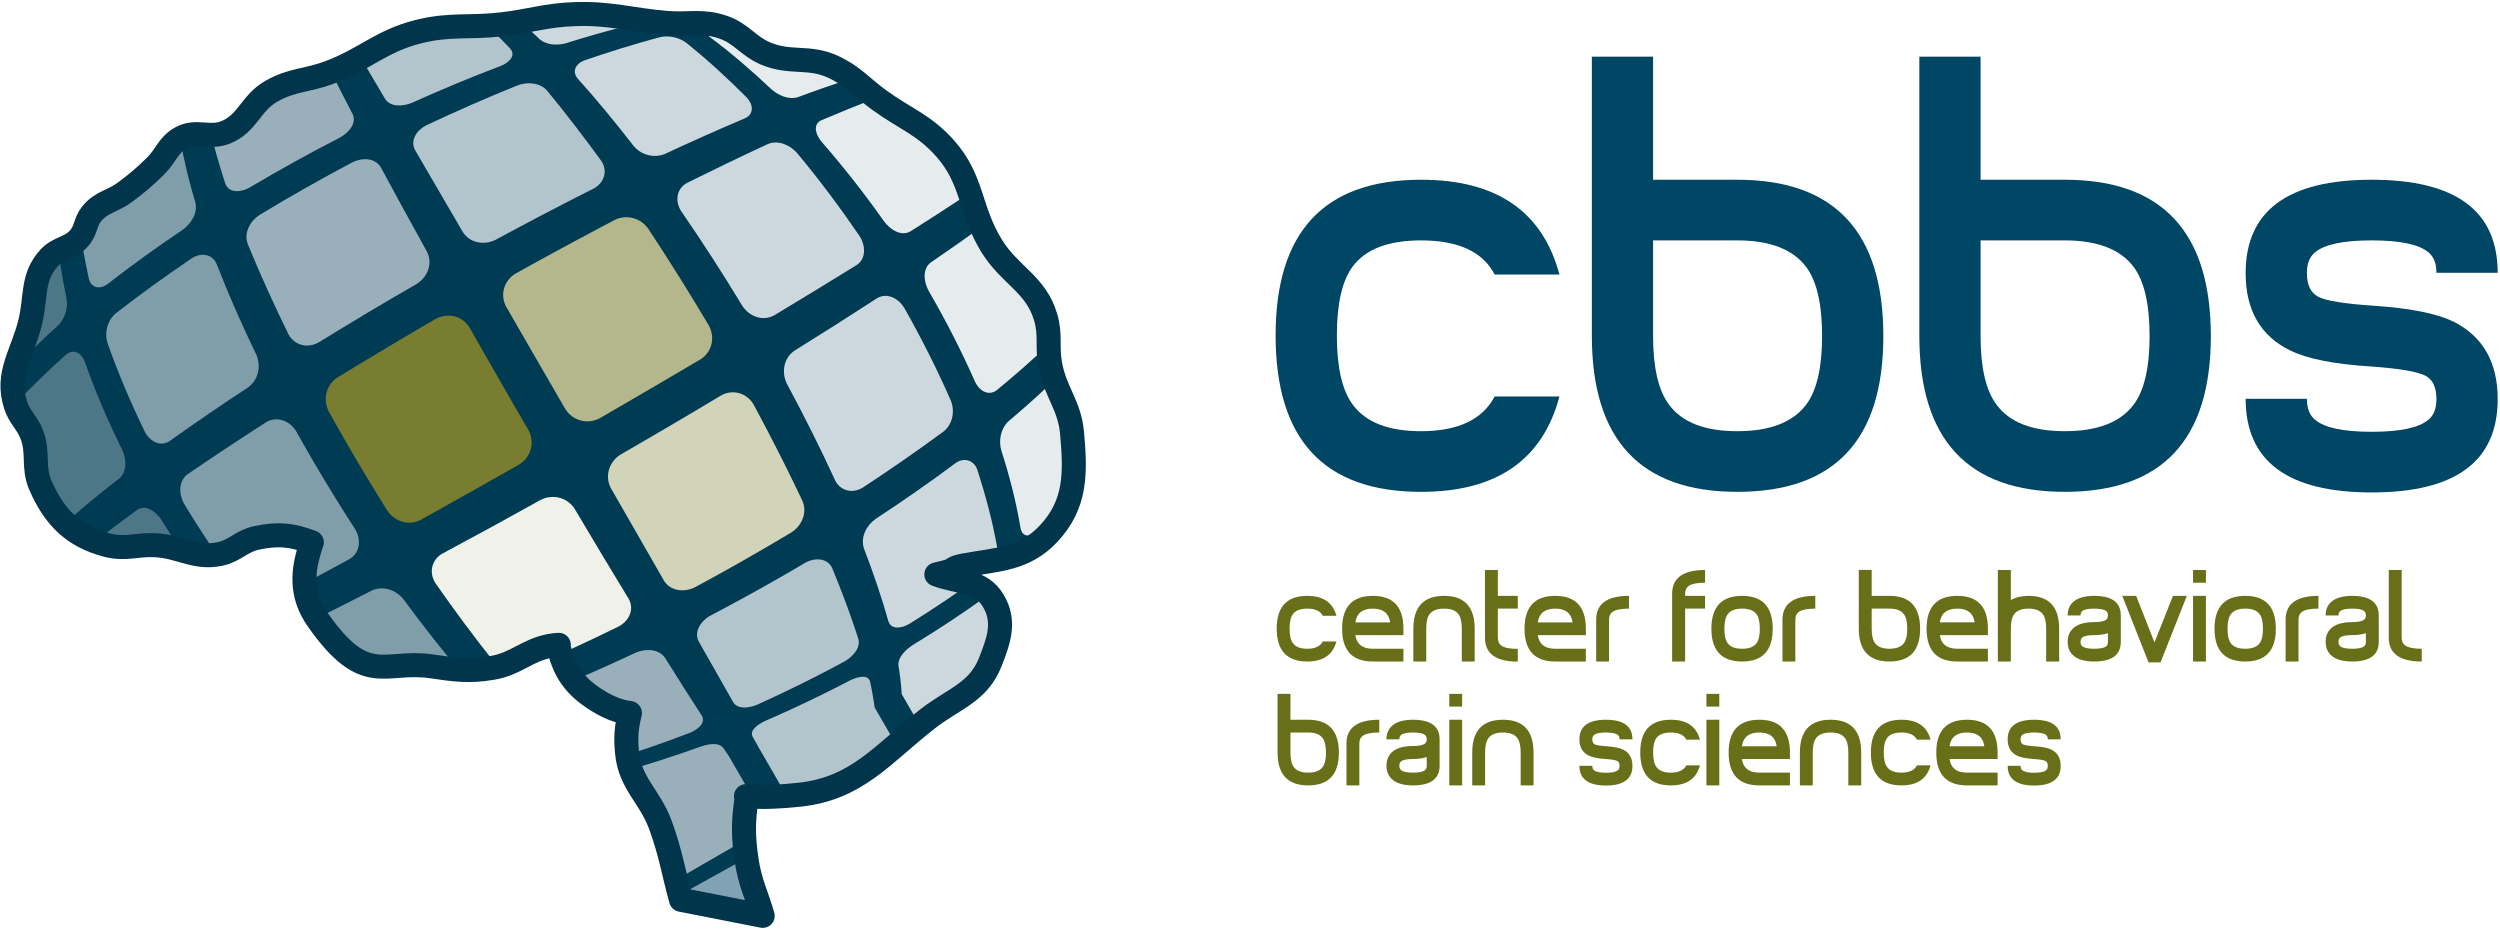
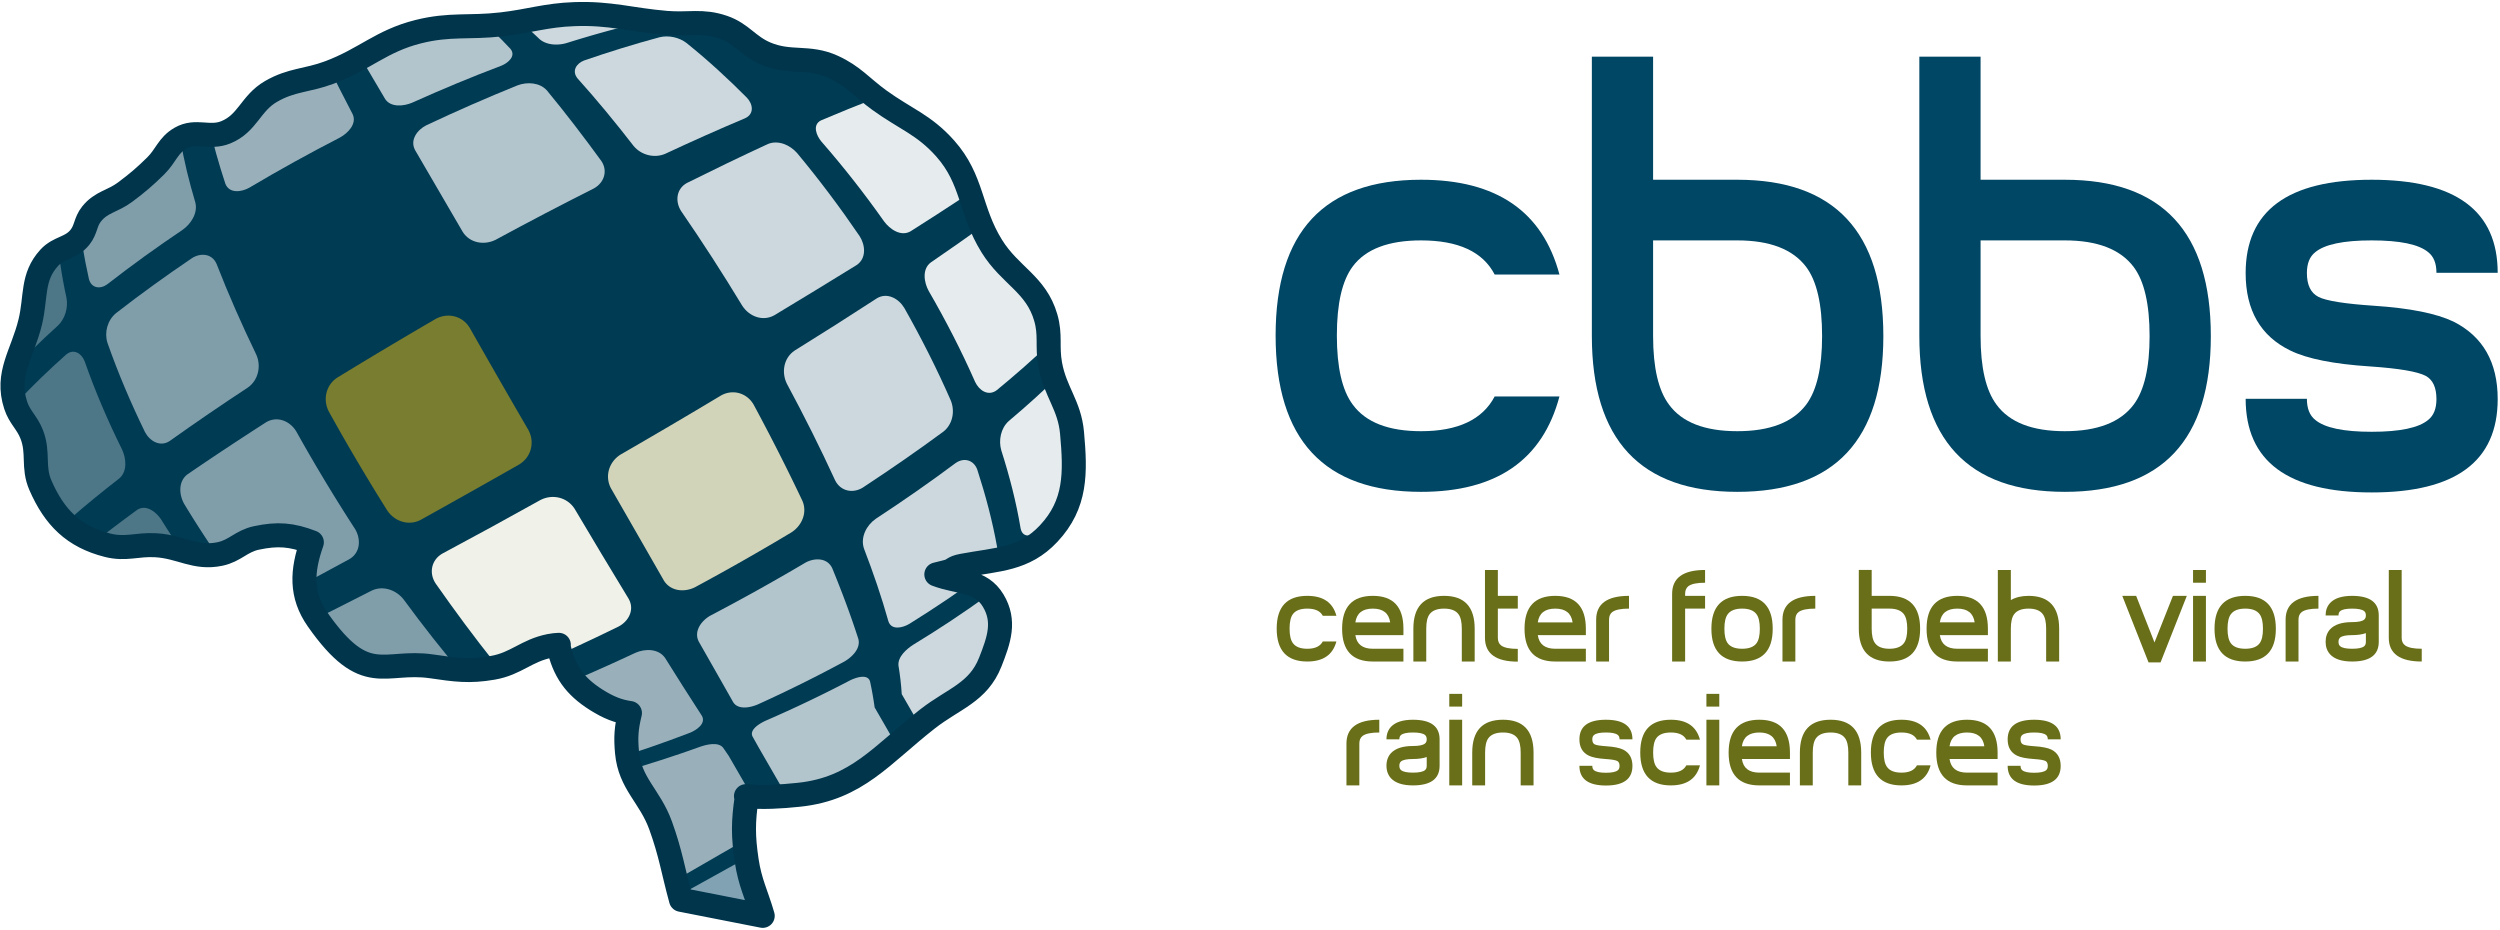
<svg xmlns="http://www.w3.org/2000/svg" viewBox="0 0 842.667 313.333">
  <defs>
    <clipPath clipPathUnits="userSpaceOnUse" id="a">
      <path d="M1885.82 337.359l1.73-3.839c-9.05-61.192-9.05-97.415 0-158.606 8.33-56.297 24.75-85.504 40.58-140.168L1721.57 75.32c-20.14 73.368-25.71 116.598-51.64 188.118-27 74.429-77.65 105.582-84.84 184.429-3.54 38.785-1.84 61.75 7.37 99.594-28.97 3.984-54.14 13.828-84.83 33.195-55.02 34.719-81.88 72.949-95.9 136.477l.96 2.722c-7.31-.304-14.95-1.105-23.1-2.722-58.96-11.699-84.63-45.028-143.85-55.328-59.54-10.356-95.11-5.028-154.92 3.687-119.972 17.485-165.988-55.328-287.629 117.942-43.957 62.609-40.238 123.433-14.836 195.589-51.183 19.672-86.527 22.467-140.167 11.063-38.434-8.168-53.754-32.512-92.211-40.57-62.524-13.11-98.524 18.441-162.297 22.129-47.399 2.738-75.719-11.711-121.723 0-85.902 21.867-134.137 70.025-169.676 151.235-20.48 46.8-3.523 81.52-22.133 129.1-11.96 30.58-30.363 42.56-40.574 73.77-25.883 79.12 17.336 129.32 36.887 210.25 15.5 64.16 3.453 113.55 47.949 162.29 24.481 26.82 54.688 23.37 77.465 51.64 16.137 20.05 13.504 38.87 29.504 59.02 24.566 30.94 53.226 31.64 84.84 55.33 31.84 23.86 49.101 38.49 77.461 66.39 26.136 25.73 30.922 51.79 62.703 70.09 38.969 22.43 72.699-2.2 114.347 14.75 55.661 22.65 62.352 73.15 114.344 103.28 52.352 30.34 90.895 26.7 147.547 47.95 90.399 33.92 131.332 79.85 224.999 103.28 79.86 19.98 128.48 9.01 210.25 18.44 72.15 8.33 111.84 23.26 184.43 25.83 90.99 3.21 141.66-14.52 232.38-22.13 56.07-4.71 90.67 7.31 143.86-11.07 46.4-16.04 61.8-47.13 106.96-66.39 62.03-26.46 108.3-5.27 169.68-33.2 51.6-23.48 72.13-51.57 118.03-84.84 65-47.11 112.61-61.76 165.99-121.72 71.03-79.78 61.68-156.4 118.03-247.14 46.6-75.03 111.94-95.89 136.48-180.74 12.84-44.41 2.86-72.53 11.07-118.03 12.59-69.85 48.97-102.68 55.33-173.37 9.12-101.48 10.61-180.12-59.02-254.51-61.91-66.127-128.57-64.58-217.63-81.146-28.14-5.234-19.25-11.027-43.72-16.496l-22.67-5.633c57.8-21.844 112.18-13.34 143.85-66.395 31.01-51.937 14.76-98.628-7.38-154.921-30.56-77.723-92.79-92.438-158.6-143.856-115.88-90.531-178.38-176.265-324.6-191.805-48.09-5.113-92.82-7.515-134.52-3.539z" />
    </clipPath>
  </defs>
  <path d="M251.443 268.352l.23.512c-1.206 8.159-1.206 12.989 0 21.147 1.111 7.507 3.3 11.401 5.411 18.69l-27.541-5.41c-2.686-9.783-3.428-15.547-6.886-25.083-3.6-9.924-10.353-14.077-11.312-24.59-.472-5.172-.245-8.234.983-13.28-3.863-.53-7.219-1.843-11.31-4.425-7.337-4.63-10.918-9.727-12.787-18.197l.128-.363c-.975.04-1.994.147-3.08.363-7.862 1.56-11.284 6.003-19.18 7.377-7.939 1.38-12.682.67-20.656-.492-15.997-2.331-22.132 7.377-38.35-15.726-5.862-8.347-5.366-16.457-1.979-26.078-6.824-2.623-11.537-2.996-18.689-1.475-5.124 1.089-7.167 4.335-12.295 5.41-8.336 1.747-13.136-2.46-21.64-2.951-6.32-.365-10.095 1.561-16.23 0-11.453-2.916-17.884-9.337-22.623-20.165-2.73-6.24-.47-10.87-2.95-17.213-1.595-4.078-4.049-5.675-5.41-9.836-3.451-10.55 2.311-17.243 4.918-28.034 2.066-8.554.46-15.14 6.393-21.638 3.264-3.576 7.292-3.116 10.329-6.886 2.151-2.673 1.8-5.182 3.934-7.869 3.275-4.125 7.096-4.219 11.312-7.377 4.245-3.182 6.546-5.132 10.328-8.852 3.484-3.431 4.123-6.906 8.36-9.346 5.196-2.99 9.693.294 15.246-1.966 7.422-3.02 8.314-9.754 15.246-13.771 6.98-4.045 12.12-3.56 19.673-6.393 12.053-4.523 17.511-10.647 30-13.771 10.648-2.664 17.13-1.201 28.033-2.459 9.62-1.11 14.912-3.101 24.591-3.444 12.132-.428 18.888 1.936 30.984 2.951 7.476.628 12.09-.975 19.181 1.476 6.187 2.139 8.24 6.284 14.262 8.852 8.27 3.528 14.44.703 22.624 4.427 6.88 3.13 9.617 6.876 15.737 11.312 8.667 6.281 15.015 8.234 22.132 16.229 9.47 10.637 8.224 20.853 15.737 32.952 6.214 10.004 14.926 12.785 18.198 24.099 1.712 5.921.381 9.67 1.476 15.737 1.678 9.313 6.529 13.69 7.377 23.116 1.216 13.53 1.415 24.016-7.87 33.935-8.254 8.817-17.142 8.61-29.017 10.82-3.752.697-2.566 1.47-5.829 2.199l-3.023.75c7.707 2.913 14.958 1.78 19.18 8.853 4.135 6.925 1.968 13.15-.984 20.656-4.074 10.364-12.372 12.326-21.146 19.181-15.451 12.071-23.784 23.502-43.28 25.574-6.412.682-12.376 1.002-17.936.472" fill="#00354c" />
  <g clip-path="url(#a)" transform="matrix(.133 0 0 -.133 0 313.333)">
    <path d="M-615.793 1866.14L1909.27 3323.95c51.11 29.5 116.46 11.99 145.97-39.12L3513.05 759.77c29.5-51.114 11.99-116.465-39.12-145.973L948.871-844.008c-51.113-29.504-116.465-11.996-145.969 39.113L-654.906 1720.17c-29.508 51.11-11.996 116.46 39.113 145.97" fill="#003b54" />
    <path d="M757.715 2570.97l185.086 106.86c21.906 12.64 49.91 5.14 62.559-16.76l106.85-185.09c12.65-21.91 5.15-49.91-16.76-62.56l-185.083-106.85c-21.906-12.65-49.914-5.14-62.558 16.76l-106.856 185.09c-12.648 21.9-5.14 49.91 16.762 62.55m-330.504-190.81c61.695 35.62 123.391 71.24 185.082 106.86 22.344 11.95 49.187 4.76 62.559-16.77 35.621-61.69 71.238-123.39 106.855-185.08 7.289-13.23 7.938-28.64 1.766-42.43-5.95-6.28-15.477-10.2-23.301-13.56a2885 2885 0 01-200.582-94.56c-9.09-4.58-41.375-19.01-43.996-.59-.039.53.035 1.19-.141 1.7-35.004 60.62-70.004 121.25-105.008 181.87-11.953 22.35-4.757 49.19 16.766 62.56M96.707 2189.35c61.691 35.61 123.387 71.24 185.082 106.85 22.344 11.96 49.184 4.76 62.555-16.76 34.597-59.92 69.191-119.84 103.785-179.76.078-.98.031-1.98.047-2.96-.805-20.2-23.781-37.27-39.285-47.01-59.95-36.58-118.403-75.52-174.981-117.14-7.156-5.18-18.609-13.3-27.828-8.99-8.066 4.12-14.664 10.34-19.281 18.12-35.621 61.7-71.242 123.4-106.86 185.09-11.953 22.35-4.761 49.19 16.766 62.56m-330.508-190.81l185.082 106.85c21.907 12.65 49.914 5.14 62.559-16.76l106.855-185.09c12.649-21.9 5.141-49.91-16.761-62.56l-185.086-106.85c-21.903-12.65-49.911-5.14-62.555 16.76l-106.856 185.09c-12.648 21.9-5.14 49.91 16.762 62.56" fill="#003b54" />
    <path d="M1279.04 2431.28c61.69 35.62 123.39 71.24 185.08 106.85 22.34 11.96 49.18 4.76 62.56-16.76 35.61-61.69 71.23-123.39 106.85-185.08a47.46 47.46 0 006.01-19.29c4.32-10.98-7.92-16.32-16.64-18.51-63.03-14.86-125.38-32.36-187.16-51.78-21.93-6.41-50.62-5.64-68.54 10.25-26.28 25.02-53.46 49-81.79 71.68-7.71 13.36-15.43 26.72-23.14 40.08-11.95 22.35-4.76 49.19 16.77 62.56" fill="#ccd8dd" />
    <path d="M937.203 2262.98c41.516 15.37 83.617 28.88 125.427 43.36l70.98 40.98c22.35 11.96 49.19 4.76 62.56-16.76 1.47-2.54 2.94-5.09 4.41-7.64 32.3-28.72 63.1-58.93 92.71-90.42 15.83-18.39-5.88-36.33-22.46-43-76.32-28.85-151.64-60.22-226.02-93.75-21.13-9-54.201-12.97-68.775 9.33-23.726 40.4-47.496 80.76-71.375 121.06-9.109 17.92 19.867 31.91 32.543 36.84" fill="#b2c4cc" />
    <path d="M566.695 2095.38c67.672 36.29 136.668 69.99 206.864 101.12 14.593 6.17 44.906 15.95 55.207-2.04 21.113-42.99 42.929-85.63 65.039-128.11 11.34-24.58-12.578-48.34-32.414-59.08-77.793-40.04-154.36-82.37-229.571-127.07-19.586-11.06-50.914-15.59-60.75 10.3-16.636 50.65-31.433 101.91-42.371 154.12-3.386 22.42 20.883 41.18 37.996 50.76" fill="#99b0bb" />
    <path d="M233.238 1883.32c57.762 43.36 117.453 84.01 178.664 122.34 12.477 7.47 40.629 18.68 45.282-3.16 8.89-54.03 22.238-107.16 37.828-159.61 6.902-26.83-10.981-54.48-32.176-69.46-65.098-43.75-128.797-89.52-190.621-137.8-18.082-13.38-40.645-10.52-46.879 13.14-13.02 57.68-22.41 116.13-25.867 175.2-.453 23.43 16.113 45.53 33.769 59.35" fill="#809daa" />
    <path d="M-42.988 1668.03l78.781 45.48c25.75 23.44 50.227 48.22 76.34 71.3 12.18 10.3 30.34 14.33 31.871-6.39 2.789-59.76 11.684-118.92 24.476-177.32 4.774-24.62-3.496-53.06-21.765-70.47-43.719-39.42-85.887-80.52-125.5-124.08-14.906-15.36-28.18.72-32.137 16.39-10.2 44.97-16.387 90.23-21.937 135.95-8.961 15.53-17.93 31.06-26.895 46.58-11.953 22.35-4.758 49.19 16.766 62.56" fill="#4d7687" />
    <path d="M2130.86 2482.4l185.08 106.85c21.91 12.65 49.92 5.14 62.56-16.76l106.86-185.08c12.64-21.91 5.14-49.91-16.77-62.56l-185.08-106.86c-21.9-12.64-49.91-5.14-62.56 16.76l-106.86 185.09c-12.64 21.9-5.14 49.91 16.77 62.56" fill="#003b54" />
-     <path d="M1800.41 2291.73c62.04 34.92 123.38 71.12 185.03 106.71 22.34 11.95 49.18 4.76 62.55-16.76 35.62-61.7 71.24-123.39 106.86-185.09 2.16-3.79 3.79-7.84 4.85-12.08 6.66-7.87 15.3-22.08 1.01-27.08-46.44-14.35-92.32-30.45-137.84-47.5-23.89-7.95-51.39 4.67-68.96 20.71-49.27 46.75-100.83 90.98-155.29 131.58-12.66 9.82-17.42 25.13 1.79 29.51" fill="#e6ecee" />
    <path d="M1480.76 2202.8c63.02 21.63 126.65 41.44 191 58.73 22.83 5.48 49.2-.26 67.88-14.43 53.89-43.28 104.83-90.01 153.5-139.06 15.35-16.35 18.66-40.96-4.53-51.7-68.23-28.72-135.79-58.98-202.86-90.31-27.66-11.87-61.07-3.02-80.06 20.09-45.26 58.51-92.23 115.67-141.68 170.69-15.75 18.73-3.64 38.37 16.75 45.99" fill="#ccd8dd" />
    <path d="M1080.49 2038.41c76.22 35.91 153.36 69.79 231.51 101.29 24.38 9.1 55.98 7.26 74.24-13.23 47.86-58.04 93.55-117.8 137.8-178.63 17.13-25.36 6.87-55.51-19.19-69.62-83.53-42-166.35-85.38-248.54-129.94-28.99-14.63-65.63-8.64-83.59 19.89-40.2 69.16-80.47 138.29-120.82 207.37-13.68 25.78 5.64 51.32 28.59 62.87" fill="#b2c4cc" />
-     <path d="M658.465 1811.63c76.844 46.48 154.996 90.72 234.328 132.81 23.965 11.92 57.383 12.59 72.594-13.12 38.403-71.34 77.363-142.38 116.683-213.22 15.43-30.25 1.49-64.82-26.34-81.97-83.402-48.05-166.093-97.32-247.976-147.91-27.824-16.02-61.559-7.79-76.887 20.96-36.742 75.05-71.41 151.09-103.054 228.44-10.434 28.65 6.527 58.5 30.652 74.01" fill="#99b0bb" />
    <path d="M293.832 1562.12c62.656 48.76 127.086 95.14 192.824 139.64 22.344 14.19 51.024 11.43 62.278-14.85 30.355-77.99 64.254-154.52 100.625-229.89 12.941-28.97 5.121-64.52-21.219-83.13-66.926-44.04-133.145-89.14-198.348-135.71-24.207-15.95-50.535-.21-62.605 22.81-35.856 73.56-67.949 148.85-95.063 226.07-8.355 26.47.047 57.23 21.508 75.06" fill="#809daa" />
    <path d="M42.293 1335.51c39.703 42.72 81.812 83.07 125.352 121.85 19.296 15.98 39.343 2.97 47.136-17.7 26.742-76.27 58.66-150.53 94.559-222.92 10.601-22.57 13.906-55.67-7.176-73.5-42.695-33.13-84.691-67.17-125.336-102.8-17.988-14.17-38.273 9.87-46.535 24.1-36.246 65.71-68.098 133.66-94.531 203.9-7.34 20.98-8.813 49.13 6.531 67.07" fill="#4d7687" />
    <path d="M-182.68 1146.71l134.051 77.4c6.898 8.74 13.016 18.14 19.734 27.03 13.356 16.05 27.887-8.76 32.47-20.1 26.538-68.33 58.448-134.32 94.745-197.99 8.219-14.83 21.328-43.253 7.961-58.573-9.726-9.813-18.804-20.293-28.62-29.997-35.9-20.722-71.794-41.449-107.692-62.171-22.344-11.954-49.184-4.762-62.559 16.761l-106.855 185.09c-11.953 22.34-4.762 49.18 16.765 62.55m2504.35 1005.18c61.69 35.62 123.39 71.24 185.08 106.86 22.35 11.95 49.19 4.76 62.56-16.77 35.62-61.69 71.24-123.39 106.86-185.08 11.95-22.35 4.76-49.19-16.76-62.56-32.97-19.03-65.94-38.07-98.91-57.1-12.18-8.61-24.36-17.22-36.64-25.69-17.47-10.35-40.81 13.32-51.15 25.11-48.82 57.08-101.07 111.05-156.74 161.48-6.44 5.88-12.85 12.47-16.77 20.35 2.21 14.06 10.28 26.06 22.47 33.4" fill="#003b54" />
    <path d="M2081.18 2051c45.56 19.4 91.43 38.08 137.83 55.4 20.88 6.62 44.88-9.51 59.55-22.88 56.12-53.15 108.72-109.79 157.83-169.47 10.83-13.73 26.62-42.17 7.91-56.12-45.28-29.89-90.92-59.25-136.73-88.32-24.56-14.06-52.46 5.44-66.95 25.1-49.53 70.18-102.46 137.83-158.99 202.52-12.63 15.05-23.67 42.65-.45 53.77" fill="#e6ecee" />
    <path d="M1741.24 1892.36c67.83 33.77 136.06 66.73 204.84 98.52 26.29 10.94 56.22-2.63 73.95-22.78 56.26-67.6 109.03-137.96 158.54-210.65 14.73-22.99 17.62-56.31-7.53-73.3-69.32-42.85-138.91-85.24-208.71-127.3-29.5-16.37-63.7-2.9-81.19 24.21-49.25 81.33-100.77 161.26-154.75 239.54-16.07 24.79-12.47 56.95 14.85 71.76" fill="#ccd8dd" />
-     <path d="M1307 1662.86c83.24 46.24 166.99 91.56 251.29 135.84 29.81 14.43 65.35 4.65 84.39-22.22 53.2-80.48 104.33-162.29 153.58-245.24 16.53-30.01 8.79-67.05-20.54-85.74-84.87-50.18-169.98-99.94-255.31-149.33-31.43-16.86-69.2-6.79-88.02 23.52-49.8 86.31-99.66 172.56-149.6 258.78-16.43 30.66-5.36 66.72 24.21 84.39" fill="#b4b78b" />
    <path d="M854.637 1398.79c82.687 50.65 165.993 100.29 249.833 149.01 30.51 16.44 67.47 7.54 85.73-22.31 49.21-86.75 98.89-173.25 148.99-259.49 16.76-31.11 7.03-68.59-23.19-87.1-83.24-47.32-166.68-94.28-250.36-140.81-30.17-15.46-65.51-3.69-84.023 23.78a5247.839 5247.839 0 00-148.433 251.3c-15.418 30.11-7.114 66.78 21.453 85.62" fill="#787d2f" />
    <path d="M475.406 1153.95c65.625 44.94 132.012 88.75 198.918 131.76 28.242 16.75 60.68 3.37 76.656-23.45a4361.437 4361.437 0 01148.641-246.73c15.594-25.557 13.992-59.96-13.66-76.362-65.77-35.816-131.715-71.309-197.918-106.324-25.961-12.383-55.188 3.906-71.516 24.445-53.57 71.184-103.449 145.001-149.558 221.231-13.496 23.77-15.598 57.48 8.437 75.43" fill="#809daa" />
    <path d="M221.777 967.668c41.036 33.032 83.063 64.802 125.594 95.882 23.074 15.25 48.867-5.57 61.348-24.75 45.992-73.855 95.883-145.144 149.57-213.612 12.063-16.008 24.352-46.071 1.746-59.067-42.301-21.68-84.75-43.074-127.48-63.906-19.817-8.266-43.395 11.18-56.133 24.433a1832.298 1832.298 0 00-147.609 181.524c-10.364 15.199-24.051 44.082-7.036 59.496" fill="#4d7687" />
    <path d="M8.129 816.207c38.988 22.508 77.977 45.02 116.969 67.527 8.726 7.766 17.054 15.996 25.738 23.821 15.504 12.047 37.469-14.25 45.621-25.035a1737.471 1737.471 0 01146.535-173.528c8.574-9.012 18.641-20.5 19.699-33.472-4.093-7-9.851-12.735-16.828-16.864-61.695-35.617-123.386-71.234-185.082-106.855-22.343-11.953-49.183-4.762-62.558 16.765C62.602 630.258 26.984 691.957-8.633 753.648c-11.953 22.344-4.762 49.188 16.762 62.559M2574.41 1846.79c14.53 11.51 28.75 23.37 43.02 35.19 26.71 15.42 53.43 30.84 80.14 46.26 22.34 11.96 49.18 4.76 62.55-16.76 35.62-61.69 71.24-123.39 106.86-185.09 11.95-22.34 4.76-49.18-16.77-62.55-20.5-11.84-41.01-23.68-61.51-35.52-16.22-19.94-31.56-40.46-48.52-59.82-15.25-15.59-33.15 10.23-39.41 22.46-34.18 69.23-73.28 135.8-116.61 199.69-8.7 13.2-25.02 42.28-9.75 56.14" fill="#003b54" />
    <path d="M2359.06 1690.84c45.94 31.35 91.52 63.23 136.41 96.06 19.83 12.91 42.58-9.98 52.99-25.12 43.41-66.28 82.59-135.14 116.82-206.6 9.22-20.49 13.63-50.22-3.35-68.08-43.53-41.85-89.03-81.57-135.65-119.94-21.73-16.5-44.86-.76-54.92 20.67-34.86 79-74.34 155.81-117.65 230.51-12.03 21.83-17.45 55.44 5.35 72.5" fill="#e6ecee" />
    <path d="M2013.89 1467.43c69.99 43.5 139.6 87.61 208.66 132.57 26.07 15.55 54.91-.8 69.13-24.32 43.23-76.36 82.85-154.66 118.07-235.04 10.84-26.97 4.73-59.96-18.6-78.43-66.89-49.27-135.24-96.5-204.66-142.13-25.38-15.56-56.32-9.05-69.94 18.3-38.01 82.85-78.93 164.3-122.13 244.55-14.59 29.11-8.42 65.81 19.47 84.5" fill="#ccd8dd" />
    <path d="M1573.03 1204.05c85.25 49.16 170.1 99.03 254.49 149.65 29.76 16.55 65.2 6.32 82.26-22.97 43.34-80.43 84.83-161.84 123.9-244.44 12.83-29.88-1.64-62.77-27.99-79.66-80.37-48.185-161.83-94.489-244.31-138.958-26.93-13.535-61.87-10.402-78.84 16.851a148206.43 148206.43 0 01-134.08 233.667c-16.48 31.01-4.85 67.65 24.57 85.86" fill="#d2d4ba" />
    <path d="M1120.89 952.836c83.33 44.539 166.23 89.874 248.75 135.874 30.57 15.81 67.93 7.04 86.65-22.29 45.32-76.443 91.01-152.666 137.21-228.584 15.18-27.145-.12-56.285-25.76-69.77-77.79-38.093-156.4-74.484-235.92-108.832-26.48-10.531-59.16-5.214-78.13 16.957-52.21 65.485-102 132.821-149.99 201.45-17.17 26.343-10.34 59.293 17.19 75.195" fill="#f0f1e8" />
    <path d="M745.633 760.934c66 31.988 131.555 64.875 196.808 98.359 28.43 13.359 61.879 1.312 80.489-22.633 48.67-66.293 99.4-131.027 152.85-193.531 15.78-19.598 9.71-43.176-13.49-52.82-62.29-23.653-125.13-45.778-188.724-65.68-23.804-6.613-50.964 2.238-69.402 17.836-56.648 50.504-110.09 104.387-160.879 160.762-14.722 17.234-21.465 44.968 2.348 57.707" fill="#809daa" />
    <path d="M489.945 645.105c43.039 17.688 85.629 36.422 127.981 55.696 23.699 9.551 51.14-6.543 67.426-23.102 51.089-53.879 104.871-105.09 161.824-152.75 11.484-9.965 22.554-29.492 1.687-35.453-18.25-4.531-36.797-8.051-54.968-12.844-37.266-21.515-74.532-43.031-111.797-64.543-22.344-11.953-49.184-4.761-62.559 16.762-28.672 49.668-57.348 99.336-86.023 149.004-10.399 9.121-21.145 17.844-31.567 26.941-8.644 7.789-30.379 31.508-12.004 40.289" fill="#4d7687" />
    <path d="M198.941 485.699l185.086 106.856c21.903 12.648 49.911 5.144 62.559-16.762l106.855-185.086c12.645-21.902 5.137-49.91-16.765-62.559L351.59 221.297c-21.902-12.649-49.91-5.141-62.555 16.762L182.18 423.145c-12.645 21.902-5.141 49.91 16.761 62.554" fill="#003b54" />
    <path d="M2556.32 1288.63c46.79 39.41 92.27 80.32 135.58 123.54 17.01 15.73 33.44-2.99 39.37-19.4 21.07-63.27 37.66-127.89 48.13-193.79 2.96-22.48-3.73-47.72-19.02-64.73-42.67-44.81-87.9-87.03-134.85-127.31-15.21-12.366-34.67-12.034-38.96 9.86-11.22 66.99-28.18 132.77-48.89 197.42-7.44 25.34-1.47 56.35 18.64 74.41" fill="#e6ecee" />
    <path d="M2219.18 1040.83c68.91 45.24 136.61 92.26 202.7 141.53 21.13 14.8 45.94 7.93 54.87-16.65 20.91-64.35 38.35-129.76 50.29-196.378 3.55-25.281-12.15-50.484-31.5-65.453-62-45.625-125.88-88.586-191.24-129.258-16.31-9.644-45.05-17.051-52.83 6.754-17.43 62.34-38.58 123.535-61.76 183.961-9.76 28.379 5.99 59.184 29.47 75.494" fill="#ccd8dd" />
    <path d="M1800.64 795.879c81.2 42.559 161.29 87.164 240.19 133.851 23.21 12.946 55.91 13.208 68.47-14.16 24.13-58.855 46.62-118.379 66.05-178.957 6.56-24.644-16.71-46.648-36.01-57.59a3517.227 3517.227 0 00-218.99-108.472c-18.18-7.789-49.25-14.574-62.15 5.644-28.98 51.215-58.07 102.371-87.2 153.496-13.61 26.403 6.89 53.547 29.64 66.188" fill="#b2c4cc" />
    <path d="M1379.38 600.395c78.01 31.585 155.08 65.437 231.29 101.171 24.32 10.696 58.46 10.86 74.96-13.281 30.62-49 61.54-97.816 93.05-146.25 11.64-20.137-14.41-36.867-30.1-43.238-68.78-26.332-138.4-50.379-208.89-71.742-19.94-5.629-47.11-7.539-64.09 6.652-40.46 36.922-78.6 76.25-115.4 116.801-16.69 19.89-.97 41.144 19.18 49.887" fill="#99b0bb" />
    <path d="M1027.17 479.598c62.6 17.183 124.49 36.789 185.81 58.09 23.93 7.652 53.77 3.656 72.45-14.028 38.28-38.531 78.05-75.558 120.28-109.75 9.01-7.68 6-16.933-3.46-22.465a47.552 47.552 0 00-13.75-12.175c-61.7-35.618-123.39-71.235-185.08-106.856-22.35-11.953-49.19-4.762-62.56 16.766-24.29 42.07-48.58 84.144-72.87 126.218-14.64 10.926-30.24 20.625-45.06 31.336-14.78 11.254-14.77 27.098 4.24 32.864" fill="#809daa" />
    <path d="M720.262 346.008c59.211 34.183 118.422 68.371 177.633 102.555 1.613.929 4.039.949 5.859 1.32 21.473 3.797 45.465-3.629 63.476-15.25.833-.555 2.149-1.09 2.649-1.957l104.881-181.66c11.95-22.344 4.76-49.184-16.77-62.559A5416869.99 5416869.99 0 01872.91 81.602c-22.344-11.954-49.183-4.762-62.558 16.765L703.5 283.45c-11.957 22.344-4.766 49.184 16.762 62.559" fill="#4d7687" />
    <path d="M389.754 155.195l185.082 106.856c21.906 12.644 49.914 5.14 62.559-16.766L744.25 60.203c12.648-21.902 5.141-49.91-16.762-62.558L542.406-109.211c-21.906-12.644-49.914-5.141-62.558 16.766L372.992 92.637c-12.644 21.906-5.14 49.914 16.762 62.558" fill="#003b54" />
    <path d="M2630.81 947.117c46.81 39.746 91.87 81.493 134.37 125.843 4.54 4.65 10.77 10.05 17.75 8.17 11.97-3.27 21.94-10.84 28.31-21.47 35.62-61.699 71.24-123.394 106.86-185.09 11.95-22.343 4.76-49.183-16.76-62.558-61.7-35.617-123.39-71.235-185.09-106.852-22.34-11.957-49.18-4.765-62.55 16.758-18.86 32.664-37.72 65.332-56.58 97.992 1.14 22.219 2.26 44.332 1.89 66.598.3 22.992 15.01 45.824 31.8 60.609" fill="#e6ecee" />
    <path d="M2314.87 722.203c64.13 39.004 126.77 80.36 187.55 124.402 12.12 8.461 36.97 17.524 38.67-5.027.82-24.933.22-49.793-1.5-74.672l48-83.148c11.96-22.344 4.77-49.184-16.76-62.559-61.69-35.617-123.39-71.234-185.08-106.855-22.35-11.953-49.19-4.762-62.56 16.765l-37.89 65.618c-1.47 24.156-4.28 48.14-8.24 72.015-2.57 22.512 20.79 42.735 37.81 53.461" fill="#ccd8dd" />
    <path d="M1941.13 529.711a3255.877 3255.877 0 01212.84 101.687c12.89 6.489 44.96 18.477 51.03-2.636 4.8-21.77 8.55-43.664 11.63-65.739 13.48-23.359 26.97-46.718 40.46-70.078 11.95-22.343 4.76-49.183-16.77-62.554-61.69-35.621-123.39-71.239-185.08-106.86-22.35-11.949-49.19-4.761-62.56 16.766-22.8 39.504-45.61 79.008-68.42 118.516-5.75 10.226-11.45 20.476-17.19 30.707-8.65 18.238 21.21 34.39 34.06 40.191" fill="#b2c4cc" />
    <path d="M1572.09 397.125c1.18.688 2.37 1.375 3.57 2.063 66.94 19.441 133.3 40.468 198.86 64.21 15.78 5.473 45.77 13.247 58.17-2.597 4.72-6.906 9.6-13.711 14.22-20.676 26.56-45.996 53.11-91.996 79.67-137.992 11.96-22.344 4.76-49.184-16.76-62.555-61.69-35.621-123.39-71.238-185.09-106.859-22.34-11.953-49.18-4.762-62.55 16.765L1555.32 334.57c-11.95 22.344-4.76 49.184 16.77 62.555" fill="#99b0bb" />
    <path d="M1241.58 206.313l185.08 106.855c21.91 12.648 49.91 5.141 62.56-16.762l106.86-185.086c12.64-21.902 5.13-49.91-16.77-62.554L1394.23-58.09c-21.91-12.648-49.91-5.14-62.56 16.762l-106.85 185.086c-12.65 21.902-5.14 49.91 16.76 62.555" fill="#809daa" />
    <path d="M911.074 15.5l185.086 106.855c21.9 12.649 49.91 5.141 62.55-16.761l106.86-185.086c12.64-21.903 5.14-49.91-16.77-62.555l-185.08-106.855c-21.9-12.649-49.91-5.141-62.56 16.761L894.309-47.055c-12.645 21.903-5.141 49.91 16.765 62.555" fill="#4d7687" />
    <path d="M2423.91 448.246l185.08 106.856c21.91 12.644 49.91 5.14 62.56-16.766l106.85-185.082c12.65-21.906 5.15-49.914-16.76-62.559L2576.55 183.84c-21.9-12.645-49.91-5.141-62.55 16.762l-106.86 185.086c-12.64 21.902-5.14 49.91 16.77 62.558M2093.4 257.43l185.09 106.859c21.9 12.645 49.91 5.141 62.55-16.766l106.86-185.082c12.65-21.906 5.14-49.914-16.76-62.558L2246.05-6.973c-21.9-12.644-49.91-5.14-62.55 16.762l-106.86 185.086c-12.65 21.906-5.14 49.914 16.76 62.555M1762.89 66.621l185.09 106.856c21.91 12.644 49.91 5.14 62.56-16.766l106.85-185.082c12.65-21.902 5.15-49.91-16.76-62.559l-185.08-106.855c-21.91-12.645-49.92-5.141-62.56 16.762L1746.13 4.062c-12.64 21.903-5.14 49.915 16.76 62.56" fill="#003b54" />
    <path d="M1859.29-499.414L1627.82-81.836c-27.4 49.418-9.54 111.688 39.88 139.082l417.57 231.473c49.43 27.394 111.69 9.539 139.09-39.879l231.47-417.582c27.39-49.418 9.54-111.684-39.88-139.078l-417.58-231.473c-49.42-27.395-111.69-9.539-139.08 39.879" fill="#80a2b2" />
  </g>
  <path d="M251.443 268.352l.23.512c-1.206 8.159-1.206 12.989 0 21.147 1.111 7.507 3.3 11.401 5.411 18.69l-27.541-5.41c-2.686-9.783-3.428-15.547-6.886-25.083-3.6-9.924-10.353-14.077-11.312-24.59-.472-5.172-.245-8.234.983-13.28-3.863-.53-7.219-1.843-11.31-4.425-7.337-4.63-10.918-9.727-12.787-18.197l.128-.363c-.975.04-1.994.147-3.08.363-7.862 1.56-11.284 6.003-19.18 7.377-7.939 1.38-12.682.67-20.656-.492-15.997-2.331-22.132 7.377-38.35-15.726-5.862-8.347-5.366-16.457-1.979-26.078-6.824-2.623-11.537-2.996-18.689-1.475-5.124 1.089-7.167 4.335-12.295 5.41-8.336 1.747-13.136-2.46-21.64-2.951-6.32-.365-10.095 1.561-16.23 0-11.453-2.916-17.884-9.337-22.623-20.165-2.73-6.24-.47-10.87-2.95-17.213-1.595-4.078-4.049-5.675-5.41-9.836-3.451-10.55 2.311-17.243 4.918-28.034 2.066-8.554.46-15.14 6.393-21.638 3.264-3.576 7.292-3.116 10.329-6.886 2.151-2.673 1.8-5.182 3.934-7.869 3.275-4.125 7.096-4.219 11.312-7.377 4.245-3.182 6.546-5.132 10.328-8.852 3.484-3.431 4.123-6.906 8.36-9.346 5.196-2.99 9.693.294 15.246-1.966 7.422-3.02 8.314-9.754 15.246-13.771 6.98-4.045 12.12-3.56 19.673-6.393 12.053-4.523 17.511-10.647 30-13.771 10.648-2.664 17.13-1.201 28.033-2.459 9.62-1.11 14.912-3.101 24.591-3.444 12.132-.428 18.888 1.936 30.984 2.951 7.476.628 12.09-.975 19.181 1.476 6.187 2.139 8.24 6.284 14.262 8.852 8.27 3.528 14.44.703 22.624 4.427 6.88 3.13 9.617 6.876 15.737 11.312 8.667 6.281 15.015 8.234 22.132 16.229 9.47 10.637 8.224 20.853 15.737 32.952 6.214 10.004 14.926 12.785 18.198 24.099 1.712 5.921.381 9.67 1.476 15.737 1.678 9.313 6.529 13.69 7.377 23.116 1.216 13.53 1.415 24.016-7.87 33.935-8.254 8.817-17.142 8.61-29.017 10.82-3.752.697-2.566 1.47-5.829 2.199l-3.023.75c7.707 2.913 14.958 1.78 19.18 8.853 4.135 6.925 1.968 13.15-.984 20.656-4.074 10.364-12.372 12.326-21.146 19.181-15.451 12.071-23.784 23.502-43.28 25.574-6.412.682-12.376 1.002-17.936.472z" fill="none" stroke="#00354c" stroke-width="8.099" stroke-linecap="round" stroke-linejoin="round" stroke-miterlimit="3.864" />
  <path d="M525.64 133.63c-5.69 21.437-21.237 32.155-46.645 32.155-32.684 0-49.026-17.566-49.026-52.698 0-35.002 16.342-52.502 49.026-52.502 25.408 0 40.956 10.654 46.645 31.958h-21.833c-3.97-7.675-12.24-11.512-24.812-11.512-10.983 0-18.658 2.92-23.024 8.761-3.574 4.779-5.359 12.543-5.359 23.295 0 10.752 1.785 18.516 5.359 23.294 4.366 5.974 12.041 8.96 23.024 8.96 12.438 0 20.71-3.904 24.812-11.71h21.833" fill="#004665" />
  <path d="M634.813 113.285c0 35-16.409 52.5-49.225 52.5-32.685 0-49.028-17.533-49.028-52.6V19.101h20.643v41.484h28.385c32.816 0 49.225 17.567 49.225 52.7zm-20.644 0c0-10.752-1.785-18.516-5.358-23.294-4.499-5.974-12.24-8.96-23.223-8.96h-28.385v32.254c0 10.619 1.786 18.318 5.36 23.096 4.366 5.974 12.041 8.96 23.025 8.96 10.983 0 18.724-2.986 23.223-8.96 3.573-4.778 5.358-12.477 5.358-23.096m131.028 0c0 35-16.408 52.5-49.225 52.5-32.684 0-49.027-17.533-49.027-52.6V19.101h20.643v41.484h28.384c32.817 0 49.225 17.567 49.225 52.7zm-20.642 0c0-10.752-1.787-18.516-5.36-23.294-4.499-5.974-12.24-8.96-23.223-8.96h-28.384v32.254c0 10.619 1.787 18.318 5.36 23.096 4.367 5.974 12.041 8.96 23.024 8.96s18.724-2.986 23.223-8.96c3.573-4.778 5.36-12.477 5.36-23.096" fill="#004665" fill-rule="evenodd" />
  <path d="M841.887 91.948h-20.643c0-3.176-.927-5.492-2.78-6.948-3.175-2.647-9.527-3.97-19.055-3.97-9.526 0-15.878 1.337-19.054 4.007-1.852 1.468-2.779 3.804-2.779 7.01 0 4.005 1.29 6.674 3.87 8.01 2.58 1.336 8.833 2.338 18.758 3.006 12.041.792 20.973 2.573 26.796 5.344 9.924 5.012 14.887 13.717 14.887 26.117 0 20.973-14.159 31.46-42.478 31.46-28.317 0-42.476-10.52-42.476-31.56h20.643c0 3.235.927 5.592 2.779 7.075 3.176 2.694 9.528 4.041 19.054 4.041 9.528 0 15.88-1.336 19.055-4.007 1.853-1.469 2.78-3.805 2.78-7.009 0-3.873-1.192-6.477-3.573-7.813-2.779-1.468-9.064-2.536-18.856-3.204-12.175-.791-21.107-2.572-26.796-5.343-10.058-4.88-15.086-13.585-15.086-26.117 0-20.974 14.159-31.462 42.476-31.462 28.319 0 42.478 10.455 42.478 31.363" fill="#004665" />
-   <path d="M451.293 253.687c0 7.364-3.452 11.045-10.356 11.045-6.876 0-10.313-3.688-10.313-11.065v-19.793h4.343v8.727h5.97c6.904 0 10.356 3.695 10.356 11.086zm-4.342 0c0-2.262-.376-3.895-1.127-4.9-.948-1.257-2.576-1.885-4.887-1.885h-5.97v6.785c0 2.234.376 3.854 1.126 4.86.919 1.256 2.534 1.884 4.844 1.884 2.311 0 3.939-.628 4.887-1.885.75-1.005 1.127-2.625 1.127-4.859" fill="#696f18" fill-rule="evenodd" />
  <path d="M464.912 246.902c-2.701 0-4.567.376-5.596 1.127-.752.557-1.128 1.42-1.128 2.59v14.113h-4.343v-14.087c0-5.363 3.69-8.044 11.067-8.044v4.301" fill="#696f18" />
  <path d="M485.245 258.093c0 4.426-2.992 6.64-8.977 6.64-3.424 0-5.887-.794-7.39-2.38-1.03-1.114-1.546-2.534-1.546-4.26s.516-3.146 1.545-4.26c1.504-1.586 3.967-2.38 7.391-2.38 2.032 0 3.383-.278 4.05-.835.39-.306.585-.779.585-1.42 0-.667-.195-1.154-.584-1.461-.668-.556-2.019-.835-4.051-.835-2.004 0-3.34.279-4.008.835-.39.307-.585.794-.585 1.461h-4.343c0-1.715.516-3.125 1.545-4.232 1.504-1.576 3.967-2.365 7.391-2.365 5.985 0 8.977 2.2 8.977 6.597zm-4.342.024v-2.947c-1.28.445-2.824.668-4.635.668-2.004 0-3.34.267-4.008.8-.39.31-.585.802-.585 1.476 0 .674.194 1.166.585 1.474.668.562 2.004.843 4.008.843 2.032 0 3.383-.28 4.05-.841.39-.31.585-.8.585-1.473m11.938-19.942H488.5v-4.301h4.341zM488.5 242.6h4.341v22.131H488.5v-22.13" fill="#696f18" fill-rule="evenodd" />
  <path d="M516.91 264.732h-4.343v-11.065c0-2.256-.376-3.884-1.128-4.886-.919-1.252-2.534-1.879-4.844-1.879-2.311 0-3.939.627-4.886 1.88-.752 1.001-1.128 2.63-1.128 4.885v11.065h-4.341v-11.045c0-7.39 3.45-11.086 10.355-11.086 6.876 0 10.314 3.695 10.314 11.086v11.045m33.331-15.534h-4.343c0-.667-.194-1.154-.585-1.461-.668-.556-2.004-.835-4.008-.835s-3.341.28-4.01.843c-.389.309-.583.8-.583 1.474 0 .843.27 1.405.814 1.686.543.281 1.858.491 3.946.632 2.533.167 4.413.541 5.637 1.124 2.088 1.055 3.132 2.886 3.132 5.495 0 4.412-2.979 6.618-8.936 6.618s-8.936-2.213-8.936-6.64h4.343c0 .681.194 1.177.584 1.489.668.567 2.005.85 4.009.85 2.004 0 3.34-.28 4.008-.843.39-.309.585-.8.585-1.474 0-.815-.25-1.363-.752-1.644-.584-.309-1.906-.533-3.966-.674-2.562-.167-4.44-.541-5.638-1.124-2.116-1.027-3.173-2.858-3.173-5.495 0-4.412 2.979-6.618 8.936-6.618s8.936 2.2 8.936 6.597m22.76 8.77c-1.197 4.51-4.467 6.764-9.812 6.764-6.876 0-10.315-3.695-10.315-11.086 0-7.363 3.439-11.045 10.315-11.045 5.345 0 8.615 2.241 9.812 6.723h-4.593c-.835-1.615-2.575-2.422-5.219-2.422-2.31 0-3.925.614-4.844 1.843-.752 1.006-1.128 2.639-1.128 4.9 0 2.263.376 3.896 1.128 4.901.919 1.257 2.533 1.885 4.844 1.885 2.616 0 4.356-.821 5.219-2.463H573" fill="#696f18" />
  <path d="M579.515 238.175h-4.343v-4.301h4.343zm-4.343 4.426h4.343v22.131h-4.343v-22.13m28.16 22.13h-10.315c-6.902 0-10.356-3.681-10.356-11.045 0-7.39 3.454-11.086 10.356-11.086 6.876 0 10.315 3.69 10.315 11.072v2.165h-16.201c.445 3.062 2.408 4.593 5.886 4.593h10.315zm-4.468-13.195c-.445-3.09-2.395-4.635-5.847-4.635-3.478 0-5.441 1.545-5.886 4.635h11.733" fill="#696f18" fill-rule="evenodd" />
  <path d="M627.35 264.732h-4.343v-11.065c0-2.256-.376-3.884-1.127-4.886-.919-1.252-2.533-1.879-4.844-1.879-2.31 0-3.94.627-4.885 1.88-.752 1.001-1.128 2.63-1.128 4.885v11.065h-4.343v-11.045c0-7.39 3.452-11.086 10.356-11.086 6.876 0 10.313 3.695 10.313 11.086v11.045m23.384-6.764c-1.197 4.51-4.466 6.764-9.812 6.764-6.876 0-10.314-3.695-10.314-11.086 0-7.363 3.438-11.045 10.314-11.045 5.346 0 8.615 2.241 9.812 6.723h-4.593c-.835-1.615-2.575-2.422-5.219-2.422-2.31 0-3.925.614-4.844 1.843-.752 1.006-1.128 2.639-1.128 4.9 0 2.263.376 3.896 1.128 4.901.919 1.257 2.534 1.885 4.844 1.885 2.618 0 4.356-.821 5.219-2.463h4.593" fill="#696f18" />
  <path d="M673.325 264.732h-10.314c-6.904 0-10.356-3.681-10.356-11.045 0-7.39 3.452-11.086 10.356-11.086 6.876 0 10.314 3.69 10.314 11.072v2.165h-16.202c.446 3.062 2.408 4.593 5.888 4.593h10.314zm-4.468-13.195c-.445-3.09-2.394-4.635-5.846-4.635-3.48 0-5.442 1.545-5.888 4.635h11.734" fill="#696f18" fill-rule="evenodd" />
  <path d="M694.587 249.198h-4.343c0-.667-.195-1.154-.584-1.461-.67-.556-2.005-.835-4.01-.835-2.003 0-3.34.28-4.007.843-.391.309-.586.8-.586 1.474 0 .843.272 1.405.815 1.686.543.281 1.859.491 3.945.632 2.534.167 4.414.541 5.638 1.124 2.088 1.055 3.132 2.886 3.132 5.495 0 4.412-2.979 6.618-8.936 6.618-5.958 0-8.936-2.213-8.936-6.64h4.342c0 .681.195 1.177.586 1.489.668.567 2.004.85 4.008.85s3.34-.28 4.009-.843c.39-.309.584-.8.584-1.474 0-.815-.25-1.363-.75-1.644-.586-.309-1.909-.533-3.969-.674-2.561-.167-4.44-.541-5.637-1.124-2.115-1.027-3.173-2.858-3.173-5.495 0-4.412 2.978-6.618 8.936-6.618 5.957 0 8.936 2.2 8.936 6.597M450.459 216.21c-1.198 4.51-4.468 6.765-9.814 6.765-6.876 0-10.314-3.695-10.314-11.086 0-7.363 3.438-11.045 10.314-11.045 5.346 0 8.616 2.241 9.814 6.723h-4.594c-.834-1.614-2.574-2.422-5.22-2.422-2.31 0-3.925.614-4.844 1.844-.75 1.005-1.128 2.638-1.128 4.9 0 2.262.378 3.895 1.128 4.9.919 1.257 2.534 1.886 4.844 1.886 2.616 0 4.358-.822 5.22-2.464h4.594" fill="#696f18" />
  <path d="M473.05 222.975h-10.314c-6.904 0-10.356-3.681-10.356-11.044 0-7.391 3.452-11.087 10.356-11.087 6.876 0 10.313 3.69 10.313 11.072v2.165h-16.201c.445 3.062 2.408 4.594 5.888 4.594h10.313zm-4.469-13.195c-.445-3.09-2.393-4.635-5.845-4.635-3.48 0-5.443 1.545-5.888 4.635h11.733" fill="#696f18" fill-rule="evenodd" />
  <path d="M497.067 222.975h-4.343V211.91c0-2.255-.376-3.883-1.127-4.885-.918-1.254-2.533-1.88-4.844-1.88-2.31 0-3.938.626-4.885 1.88-.752 1.002-1.128 2.63-1.128 4.885v11.065h-4.343v-11.044c0-7.391 3.452-11.087 10.356-11.087 6.876 0 10.314 3.696 10.314 11.087v11.044m14.532.042c-7.378 0-11.066-2.686-11.066-8.059v-22.84h4.343v8.726h6.723v4.301h-6.723v9.832c0 1.176.376 2.044 1.128 2.605 1.03.756 2.895 1.134 5.595 1.134v4.301" fill="#696f18" />
  <path d="M534.539 222.975h-10.314c-6.904 0-10.356-3.681-10.356-11.044 0-7.391 3.452-11.087 10.356-11.087 6.876 0 10.314 3.69 10.314 11.072v2.165h-16.202c.446 3.062 2.408 4.594 5.888 4.594h10.314zm-4.467-13.195c-.447-3.09-2.395-4.635-5.847-4.635-3.48 0-5.442 1.545-5.888 4.635h11.735" fill="#696f18" fill-rule="evenodd" />
  <path d="M549.079 205.145c-2.7 0-4.567.376-5.596 1.127-.752.557-1.128 1.42-1.128 2.59v14.113h-4.343v-14.087c0-5.363 3.69-8.044 11.067-8.044v4.301m25.645 0h-6.723v17.83h-4.384v-22.799c0-5.373 3.702-8.059 11.107-8.059v4.3c-2.7 0-4.565.38-5.595 1.139-.752.562-1.128 1.434-1.128 2.613v.675h6.723v4.301" fill="#696f18" />
  <path d="M597.523 211.93c0 7.364-3.438 11.045-10.314 11.045-6.904 0-10.356-3.681-10.356-11.044 0-7.391 3.452-11.087 10.356-11.087 6.876 0 10.314 3.696 10.314 11.087zm-4.343 0c0-2.261-.376-3.895-1.128-4.9-.919-1.257-2.533-1.885-4.843-1.885s-3.925.628-4.844 1.885c-.752 1.005-1.128 2.639-1.128 4.9 0 2.263.376 3.896 1.128 4.901.919 1.229 2.534 1.844 4.844 1.844 2.31 0 3.924-.615 4.843-1.844.752-1.005 1.128-2.638 1.128-4.9" fill="#696f18" fill-rule="evenodd" />
  <path d="M611.876 205.145c-2.7 0-4.565.376-5.595 1.127-.752.557-1.128 1.42-1.128 2.59v14.113h-4.342v-14.087c0-5.363 3.688-8.044 11.065-8.044v4.301" fill="#696f18" />
  <path d="M647.21 211.93c0 7.364-3.451 11.045-10.355 11.045-6.876 0-10.315-3.688-10.315-11.065v-19.793h4.344v8.727h5.97c6.905 0 10.355 3.696 10.355 11.087zm-4.342 0c0-2.261-.376-3.895-1.128-4.9-.947-1.257-2.575-1.885-4.885-1.885h-5.971v6.786c0 2.234.375 3.853 1.127 4.859.918 1.256 2.533 1.885 4.844 1.885 2.31 0 3.938-.629 4.885-1.885.752-1.006 1.128-2.625 1.128-4.86m27.188 11.045h-10.313c-6.904 0-10.356-3.681-10.356-11.044 0-7.391 3.452-11.087 10.356-11.087 6.876 0 10.313 3.69 10.313 11.072v2.165h-16.201c.445 3.062 2.408 4.594 5.888 4.594h10.313zm-4.468-13.195c-.445-3.09-2.393-4.635-5.845-4.635-3.48 0-5.443 1.545-5.888 4.635h11.733" fill="#696f18" fill-rule="evenodd" />
  <path d="M694.073 222.975h-4.384V211.91c0-2.255-.373-3.883-1.12-4.885-.912-1.254-2.514-1.88-4.809-1.88-2.295 0-3.912.626-4.852 1.88-.747 1.002-1.119 2.63-1.119 4.885v11.065h-4.385v-30.858h4.385v10.147c1.631-.947 3.622-1.42 5.971-1.42 6.876 0 10.313 3.696 10.313 11.087v11.044" fill="#696f18" />
-   <path d="M714.85 216.336c0 4.427-2.991 6.64-8.977 6.64-3.424 0-5.888-.794-7.39-2.38-1.031-1.114-1.546-2.534-1.546-4.26s.515-3.146 1.546-4.26c1.502-1.586 3.966-2.38 7.39-2.38 2.032 0 3.383-.278 4.051-.835.39-.306.584-.779.584-1.42 0-.667-.195-1.155-.584-1.46-.668-.558-2.019-.836-4.05-.836-2.005 0-3.34.278-4.01.835-.39.306-.584.794-.584 1.462h-4.343c0-1.715.515-3.126 1.546-4.233 1.502-1.576 3.966-2.365 7.39-2.365 5.986 0 8.978 2.2 8.978 6.598zm-4.342.023v-2.946c-1.28.445-2.825.668-4.635.668-2.004 0-3.34.267-4.009.8-.39.31-.584.802-.584 1.476 0 .674.195 1.166.584 1.474.67.562 2.005.844 4.01.844 2.031 0 3.382-.281 4.05-.842.39-.309.584-.8.584-1.474" fill="#696f18" fill-rule="evenodd" />
  <path d="M737.104 200.844l-8.853 22.424h-4.05l-8.853-22.424h4.677l6.18 15.7 6.222-15.7h4.677" fill="#696f18" />
  <path d="M743.547 196.418h-4.342v-4.3h4.342zm-4.342 4.426h4.342v22.131h-4.342v-22.13m27.908 11.085c0 7.364-3.437 11.045-10.313 11.045-6.905 0-10.357-3.681-10.357-11.044 0-7.391 3.452-11.087 10.357-11.087 6.876 0 10.313 3.696 10.313 11.087zm-4.342 0c0-2.261-.376-3.895-1.128-4.9-.919-1.257-2.534-1.885-4.843-1.885-2.312 0-3.927.628-4.844 1.885-.752 1.005-1.128 2.639-1.128 4.9 0 2.263.376 3.896 1.128 4.901.917 1.229 2.532 1.844 4.844 1.844 2.31 0 3.924-.615 4.843-1.844.752-1.005 1.128-2.638 1.128-4.9" fill="#696f18" fill-rule="evenodd" />
  <path d="M781.467 205.145c-2.7 0-4.566.376-5.595 1.127-.752.557-1.128 1.42-1.128 2.59v14.113h-4.343v-14.087c0-5.363 3.69-8.044 11.066-8.044v4.301" fill="#696f18" />
  <path d="M801.801 216.336c0 4.427-2.992 6.64-8.977 6.64-3.424 0-5.888-.794-7.39-2.38-1.031-1.114-1.546-2.534-1.546-4.26s.515-3.146 1.545-4.26c1.503-1.586 3.967-2.38 7.391-2.38 2.032 0 3.383-.278 4.05-.835.39-.306.585-.779.585-1.42 0-.667-.195-1.155-.584-1.46-.668-.558-2.019-.836-4.051-.836-2.004 0-3.34.278-4.01.835-.389.306-.583.794-.583 1.462h-4.343c0-1.715.515-3.126 1.545-4.233 1.503-1.576 3.967-2.365 7.391-2.365 5.985 0 8.977 2.2 8.977 6.598zm-4.342.023v-2.946c-1.28.445-2.826.668-4.635.668-2.004 0-3.34.267-4.01.8-.389.31-.583.802-.583 1.476 0 .674.194 1.166.584 1.474.669.562 2.005.844 4.009.844 2.032 0 3.383-.281 4.05-.842.39-.309.585-.8.585-1.474" fill="#696f18" fill-rule="evenodd" />
  <path d="M816.288 222.975c-7.405 0-11.108-2.672-11.108-8.017v-22.84h4.343v22.876c0 1.143.389 1.993 1.169 2.551 1.03.753 2.895 1.13 5.596 1.13v4.3" fill="#696f18" />
</svg>